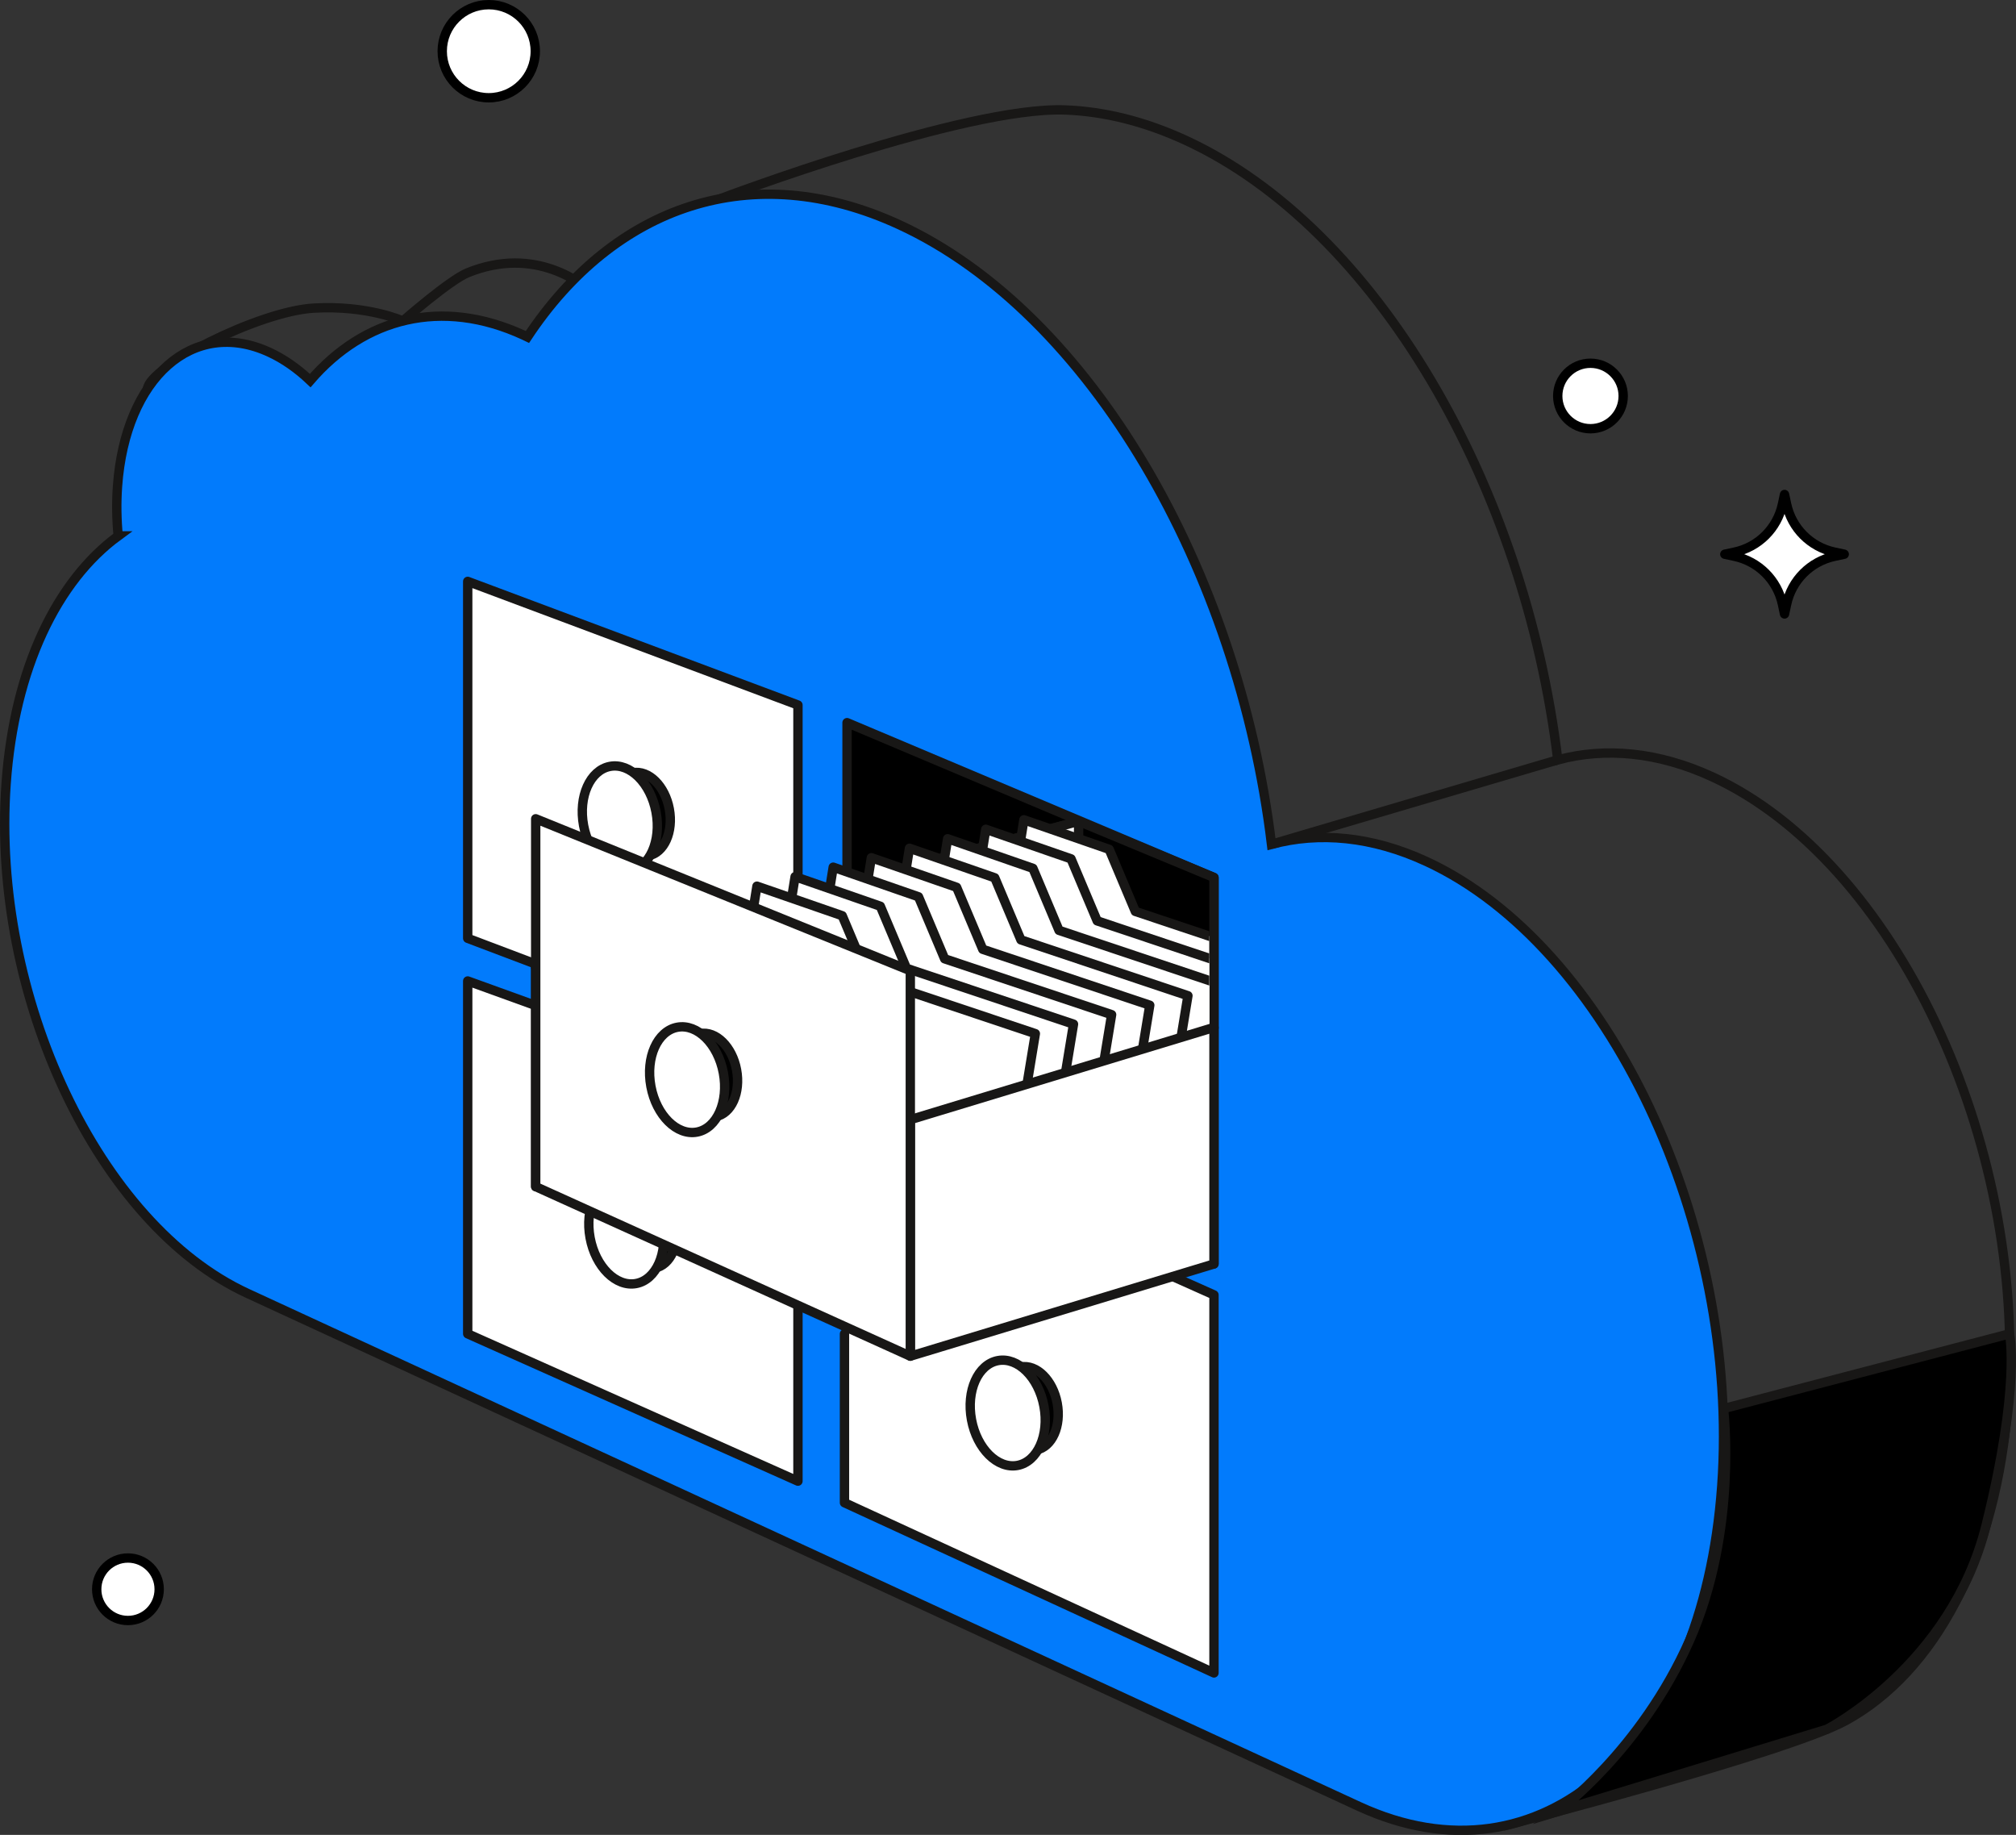
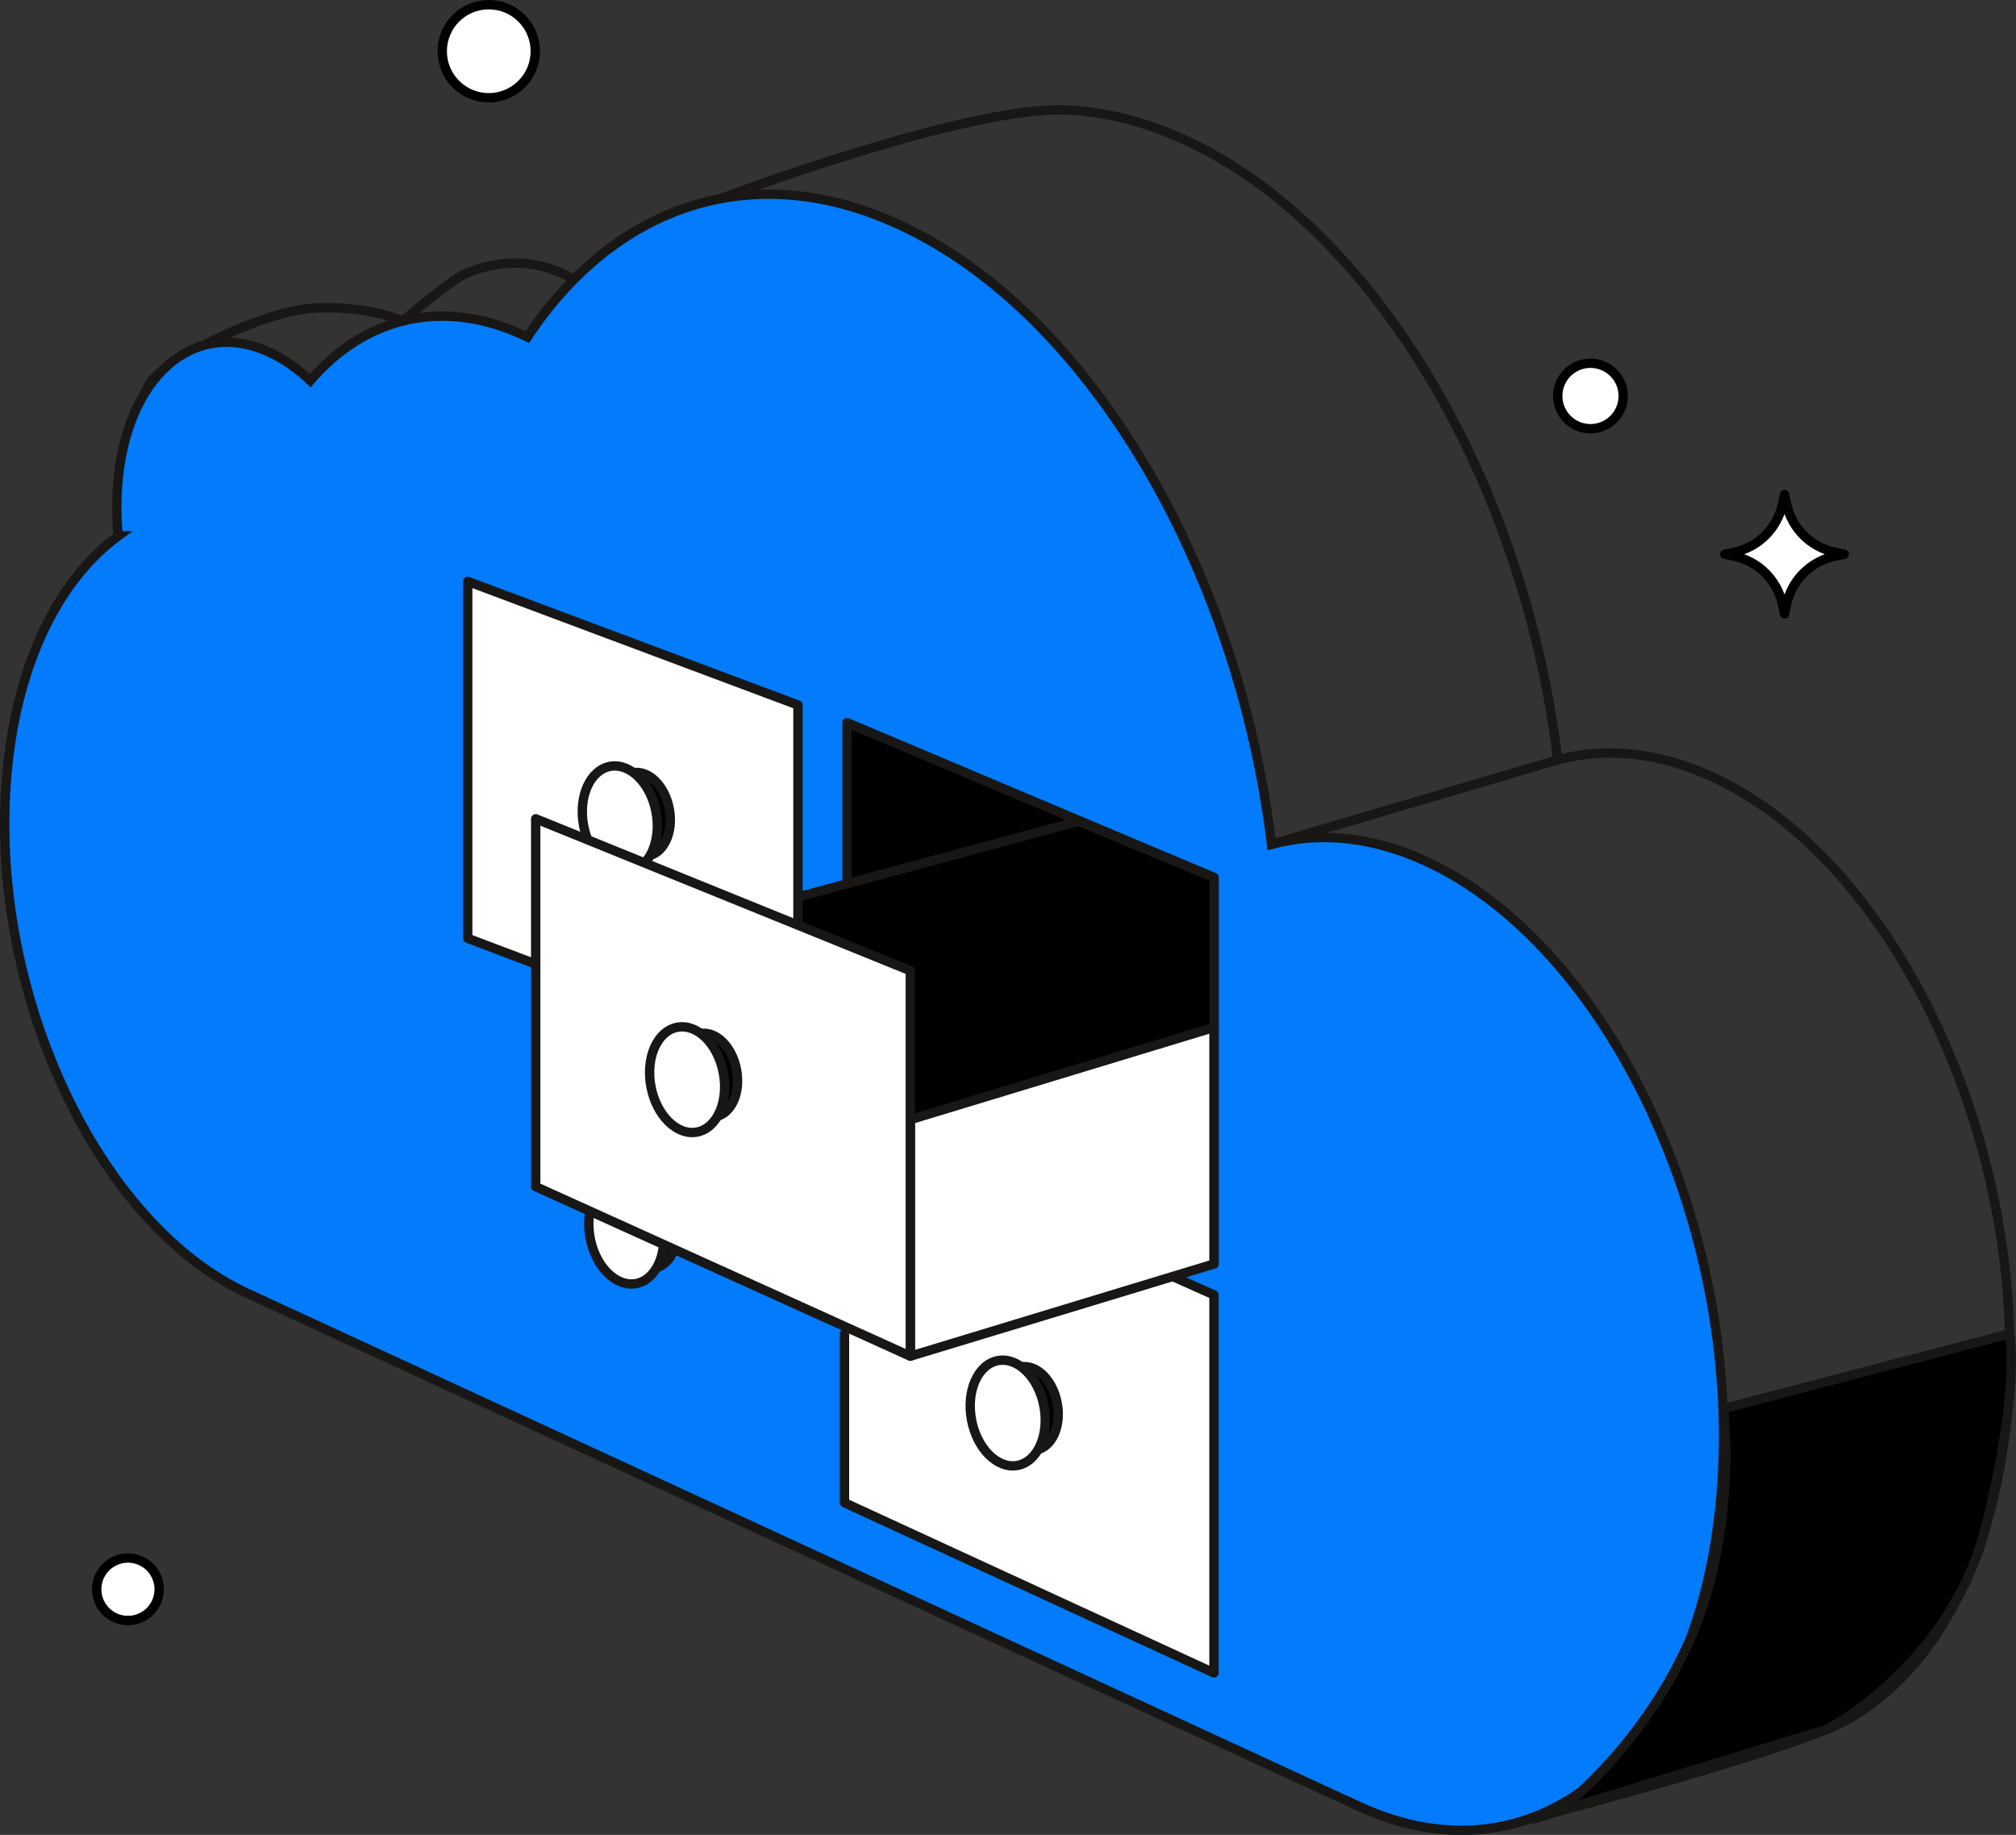
<svg xmlns="http://www.w3.org/2000/svg" id="Layer_2" data-name="Layer 2" viewBox="0 0 431.12 392.3">
  <rect x="0" y="0" width="431.12" height="392.3" fill="#333333" stroke="none" />
  <title>(c) cdnnow! All rights reserved</title>
  <defs>
    <style>
      .cls-1, .cls-2, .cls-3, .cls-4, .cls-5, .cls-6, .cls-7, .cls-8 {
        stroke-width: 2px;
      }

      .cls-1, .cls-3, .cls-4, .cls-5, .cls-6, .cls-8 {
        stroke: #181716;
      }

      .cls-1, .cls-4, .cls-5, .cls-6, .cls-7 {
        stroke-miterlimit: 10;
      }

      .cls-2, .cls-3, .cls-8 {
        stroke-linecap: round;
        stroke-linejoin: round;
      }

      .cls-2, .cls-4, .cls-7, .cls-8 {
        fill: #fff;
      }

      .cls-2, .cls-7 {
        stroke: #000;
      }

      .cls-9 {
        stroke-width: 0px;
      }

      .cls-9, .cls-6 {
        fill: none;
      }

      .cls-5 {
        fill: #027bfc;
      }

      .cls-10 {
        clip-path: url(#clippath);
      }
    </style>
    <clipPath id="clippath">
-       <polygon class="cls-9" points="258.6 188.3 258.61 269.49 194.67 289.95 114.56 175.05 181.14 154.5 258.6 188.3" />
-     </clipPath>
+       </clipPath>
  </defs>
  <g id="Layer_1-2" data-name="Layer 1">
-     <path class="cls-6" d="m86.49,96.53c-.33-3.53-55.2-9.86-54.95-13.38.33-4.67,23.82-16.58,35.48-17.27s19.14,2.75,19.14,2.75c0,0,9.94-8.71,13.82-10.3,14.58-5.94,24.87,2.42,27.58,4.98,11.57-13.43,28.08-17.81,45.66-9.7.26.12-19.17-11.13-19.17-11.13,0,0,52.33-19.78,73.74-18.97,8.3.31,16.95,2.42,25.77,6.49,40.84,18.84,72.51,73.88,79.57,132.46,10.19-2.73,21.47-1.72,33.12,3.66,38.87,17.94,67.16,77.7,63.17,133.49-2.39,33.49-15.87,57.94-34.68,68.24-12.52,6.86-72.85,22.44-72.85,22.44,0,0-180.66-119.34-207.79-131.86-31.73-14.64-54.82-63.43-51.57-108.97,1.76-24.69,10.91-43.35,23.97-52.93Z" />
+     <path class="cls-6" d="m86.49,96.53c-.33-3.53-55.2-9.86-54.95-13.38.33-4.67,23.82-16.58,35.48-17.27s19.14,2.75,19.14,2.75c0,0,9.94-8.71,13.82-10.3,14.58-5.94,24.87,2.42,27.58,4.98,11.57-13.43,28.08-17.81,45.66-9.7.26.12-19.17-11.13-19.17-11.13,0,0,52.33-19.78,73.74-18.97,8.3.31,16.95,2.42,25.77,6.49,40.84,18.84,72.51,73.88,79.57,132.46,10.19-2.73,21.47-1.72,33.12,3.66,38.87,17.94,67.16,77.7,63.17,133.49-2.39,33.49-15.87,57.94-34.68,68.24-12.52,6.86-72.85,22.44-72.85,22.44,0,0-180.66-119.34-207.79-131.86-31.73-14.64-54.82-63.43-51.57-108.97,1.76-24.69,10.91-43.35,23.97-52.93" />
    <circle class="cls-7" cx="104.52" cy="10.95" r="9.95" />
    <circle class="cls-7" cx="340.12" cy="84.66" r="7" />
    <circle class="cls-7" cx="27.36" cy="339.78" r="6.68" />
    <path class="cls-2" d="m381.62,105.72l-.45,2.1c-1.1,5.12-5.1,9.12-10.22,10.22l-2.1.45,2.1.45c5.12,1.1,9.12,5.1,10.22,10.22l.45,2.1.45-2.1c1.1-5.12,5.1-9.12,10.22-10.22l2.1-.45-2.1-.45c-5.12-1.1-9.12-5.1-10.22-10.22l-.45-2.1Z" />
    <path class="cls-5" d="m25.27,114.58c-.33-3.53-.39-7.08-.14-10.6,1.67-23.34,16.2-36.17,32.47-28.67,3.1,1.43,6.03,3.49,8.74,6.06,11.57-13.43,28.08-17.81,45.66-9.7.26.12.52.25.79.38,18.53-27.98,47.97-38.57,79.55-23.99,40.84,18.84,72.51,73.88,79.57,132.46,10.19-2.73,21.47-1.72,33.12,3.66,38.87,17.94,67.16,77.7,63.17,133.49-3.99,55.78-38.73,86.47-77.6,68.53-27.07-12.49-210.59-97.18-237.72-109.7C21.14,261.84-1.95,213.05,1.31,167.51c1.76-24.69,10.91-43.35,23.97-52.93Z" />
    <polygon class="cls-3" points="259.61 270.23 259.61 187.61 181.14 154.5 181.14 239.38 259.61 270.23" />
    <line class="cls-4" x1="333.11" y1="162.46" x2="271.9" y2="180.51" />
    <path class="cls-1" d="m429.73,285.17l-61.16,15.99s3.2,25.92-7.23,49.51c-10.43,23.59-28.23,36.64-28.23,36.64l57.58-17.6s26.57-13.63,34.03-43.58c7.46-29.95,5.01-40.97,5.01-40.97Z" />
    <polygon class="cls-3" points="259.61 219.77 259.61 187.61 230.66 175.59 114.56 206.89 194.67 239.48 259.61 219.77" />
    <polygon class="cls-8" points="100.02 124.3 100.02 200.61 170.64 227.34 170.64 150.73 100.02 124.3" />
-     <polygon class="cls-8" points="100.02 209.73 100.02 285.17 170.64 316.67 170.64 235.26 100.02 209.73" />
    <polyline class="cls-8" points="180.59 285.17 180.59 321.28 259.61 357.67 259.61 276.85 250.79 272.91" />
-     <polygon class="cls-8" points="230.66 175.59 230.66 219.19 114.56 253.7 114.56 206.89 230.66 175.59" />
    <g class="cls-10">
      <g>
        <polygon class="cls-8" points="278.5 206.8 242.79 194.86 237.2 181.59 218.96 175.27 206.56 252.53 267.19 275.46 278.5 206.8" />
        <polygon class="cls-8" points="270.35 208.83 234.63 196.88 229.04 183.62 210.81 177.3 198.4 254.55 259.04 277.48 270.35 208.83" />
        <polygon class="cls-8" points="262.19 210.85 226.47 198.91 220.89 185.65 202.65 179.32 190.24 256.58 250.88 279.51 262.19 210.85" />
        <polygon class="cls-8" points="254.04 212.88 218.32 200.94 212.73 187.67 194.49 181.35 182.09 258.61 242.73 281.54 254.04 212.88" />
        <polygon class="cls-8" points="245.88 214.91 210.16 202.96 204.57 189.7 186.34 183.38 173.93 260.63 234.57 283.56 245.88 214.91" />
-         <polygon class="cls-8" points="237.72 216.93 202.01 204.99 196.42 191.73 178.18 185.4 165.78 262.66 226.41 285.59 237.72 216.93" />
        <polygon class="cls-8" points="229.57 218.96 193.85 207.02 188.26 193.75 170.03 187.43 157.62 264.69 218.26 287.62 229.57 218.96" />
        <polygon class="cls-8" points="221.41 220.99 185.69 209.04 180.11 195.78 161.87 189.46 149.46 266.71 210.1 289.64 221.41 220.99" />
      </g>
    </g>
    <g>
      <ellipse class="cls-3" cx="137" cy="174.08" rx="6.24" ry="9.03" transform="translate(-29.69 28.18) rotate(-10.6)" />
      <ellipse class="cls-8" cx="132.56" cy="175.05" rx="7.88" ry="11.4" transform="translate(-29.95 27.38) rotate(-10.6)" />
    </g>
    <g>
      <ellipse class="cls-3" cx="219.96" cy="301.12" rx="6.24" ry="9.03" transform="translate(-51.65 45.61) rotate(-10.6)" />
      <ellipse class="cls-8" cx="215.52" cy="302.09" rx="7.88" ry="11.4" transform="translate(-51.91 44.81) rotate(-10.6)" />
    </g>
    <g>
      <ellipse class="cls-3" cx="138.39" cy="262.23" rx="6.24" ry="9.03" transform="translate(-45.89 29.94) rotate(-10.6)" />
      <ellipse class="cls-8" cx="133.95" cy="263.2" rx="7.88" ry="11.4" transform="translate(-46.14 29.14) rotate(-10.6)" />
    </g>
    <polygon class="cls-8" points="259.61 219.66 194.67 239.38 194.67 289.95 259.61 270.23 259.61 219.66" />
    <polygon class="cls-8" points="194.67 207.54 114.56 175.05 114.56 253.7 194.67 289.95 194.67 207.54" />
    <g>
      <ellipse class="cls-3" cx="151.39" cy="229.85" rx="6.24" ry="9.03" transform="translate(-39.71 31.78) rotate(-10.6)" />
      <ellipse class="cls-8" cx="146.95" cy="230.82" rx="7.88" ry="11.4" transform="translate(-39.96 30.98) rotate(-10.6)" />
    </g>
  </g>
</svg>